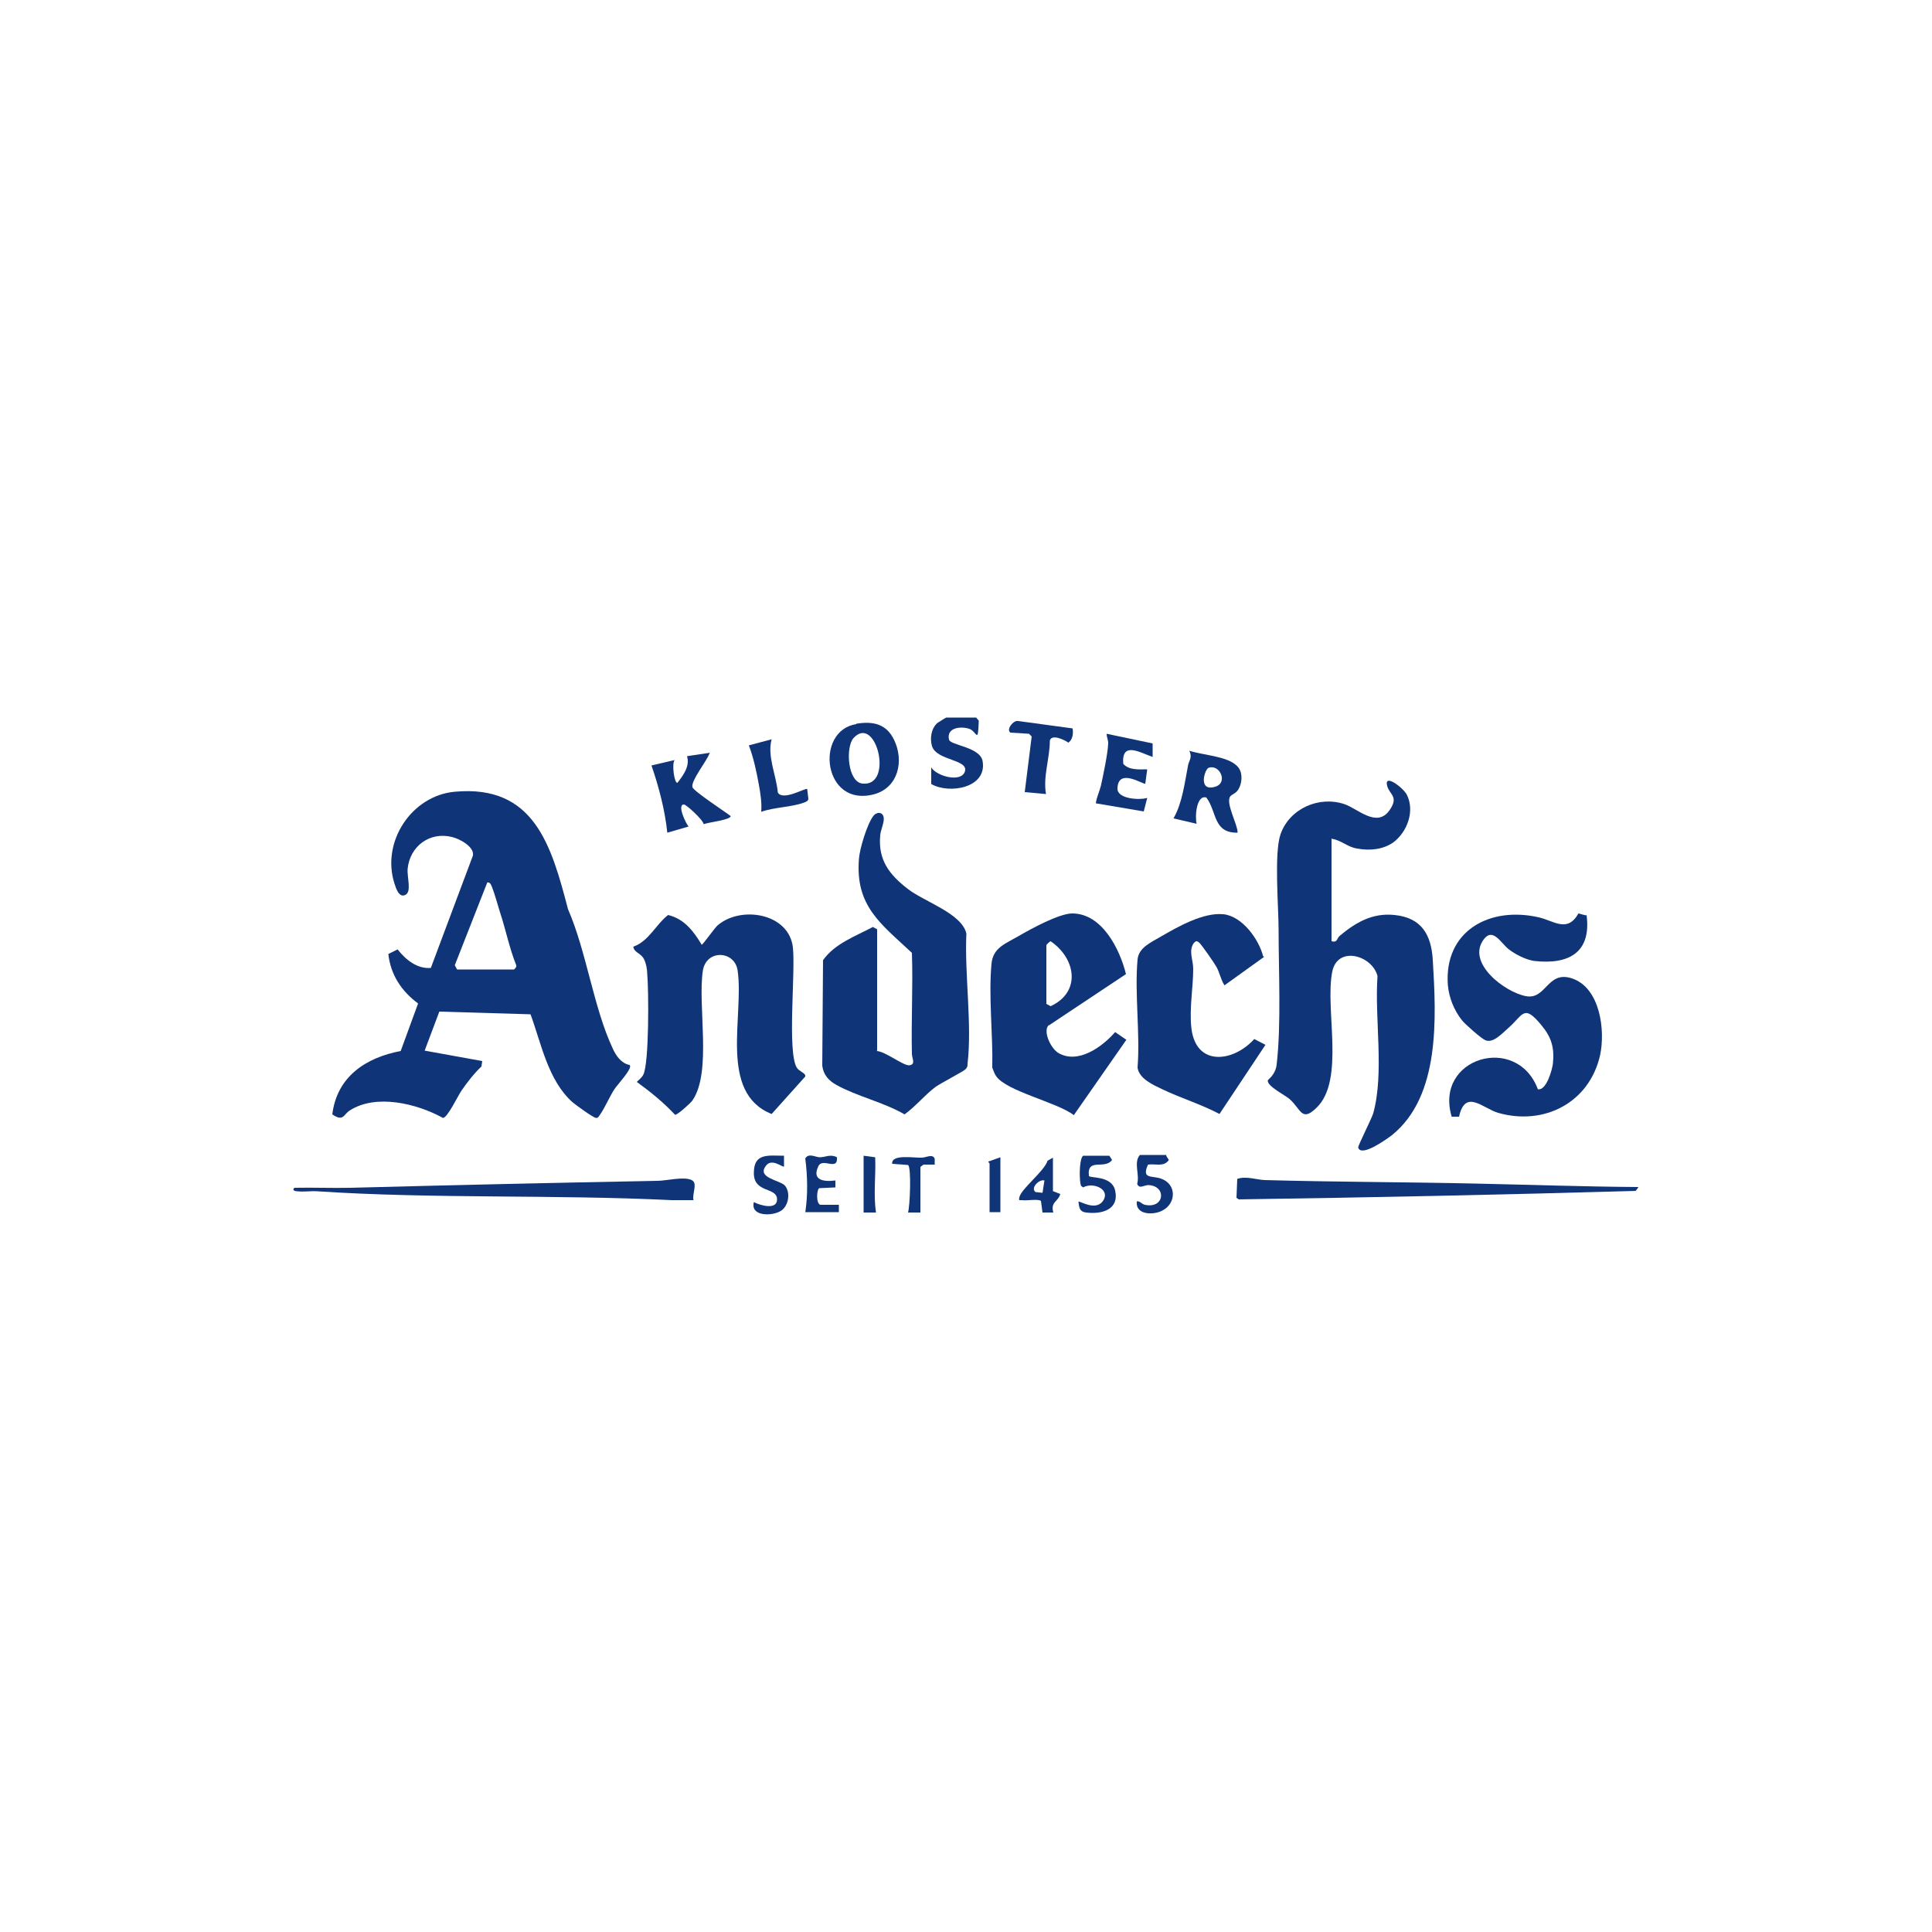
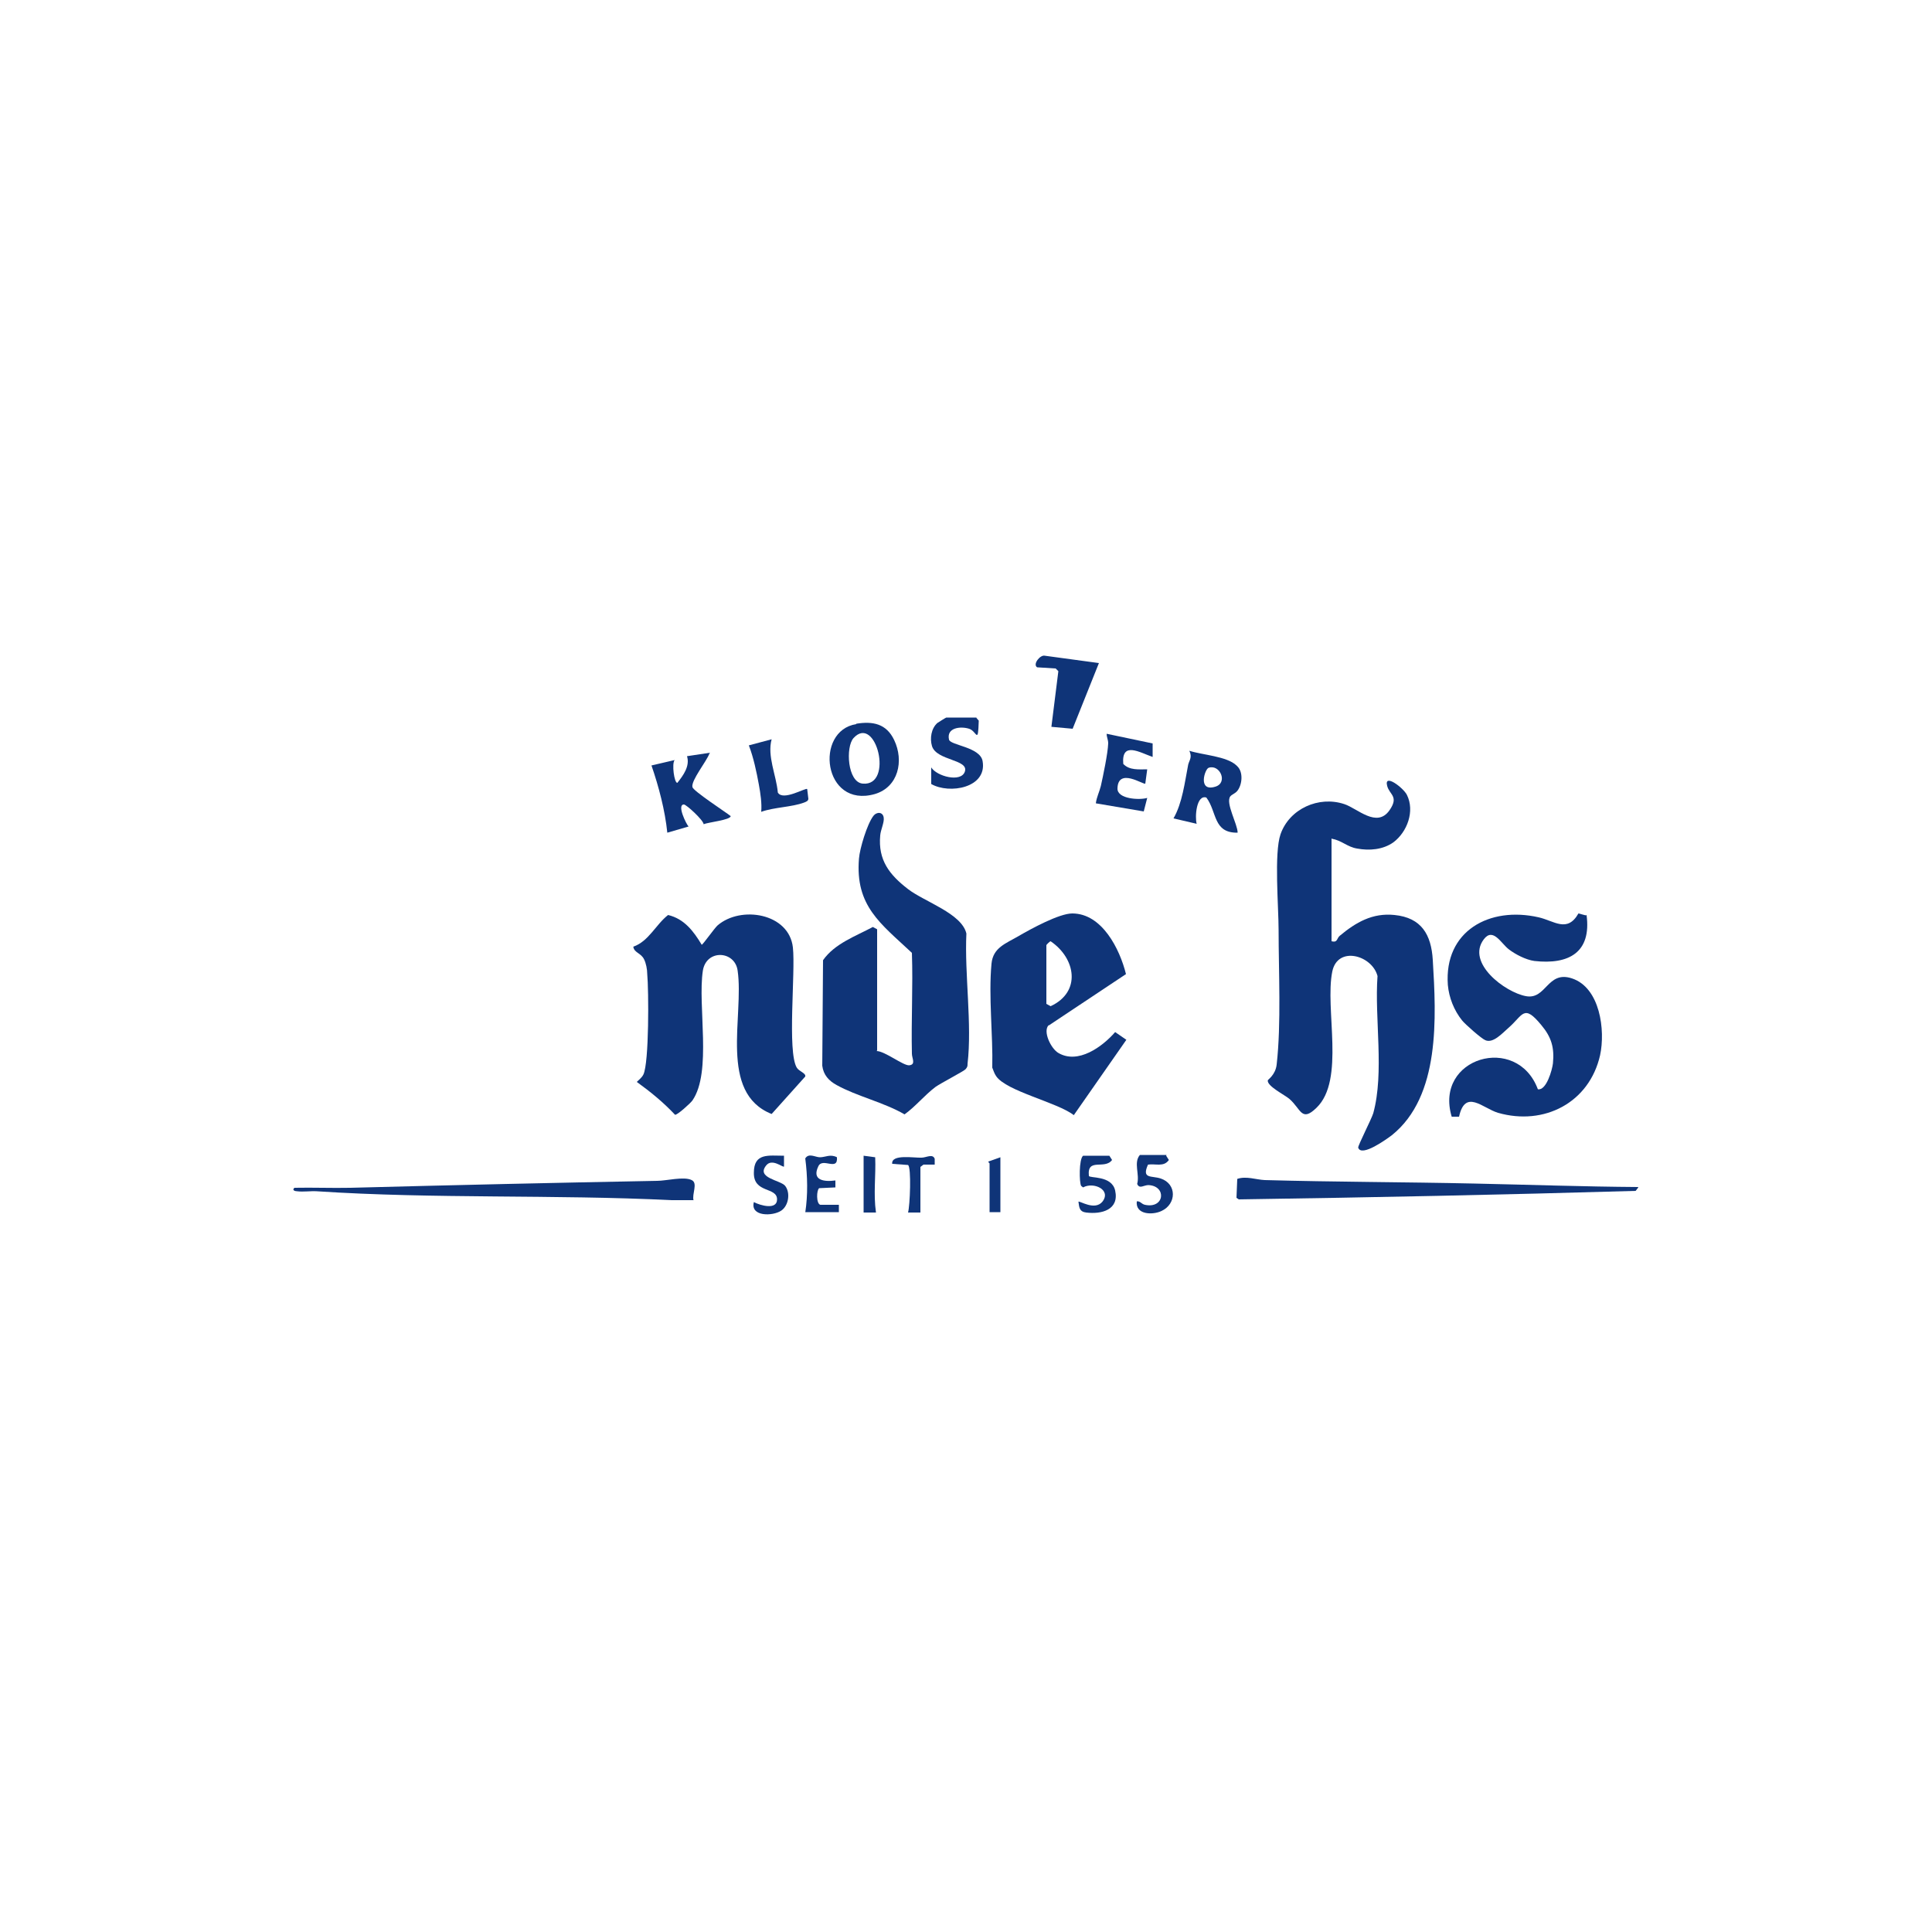
<svg xmlns="http://www.w3.org/2000/svg" id="Capa_1" version="1.1" viewBox="0 0 500 500">
  <defs>
    <style>
      .st0 {
        fill: none;
      }

      .st1 {
        fill: #0f3478;
      }
    </style>
  </defs>
  <g>
-     <path class="st1" d="M163,275.7c.7.9-3.4,5.2-4,6.2-1.3,2-2.5,4.9-3.8,6.7-.3.4-.4.8-1,.7-.6,0-5.3-3.4-6.1-4.1-6.3-5.7-8-15.1-10.8-22.7l-23.6-.7-3.8,10.1,14.9,2.7-.2,1.4c-1.9,1.8-3.7,4.1-5.2,6.3-.9,1.3-3.7,7.2-4.8,7-6.7-3.7-17.3-6.3-24.1-1.9-1.6,1-1.6,3-4.5,1,1.2-9.8,8.7-14.7,17.7-16.4l4.5-12.3c-4.3-3.2-7.1-7.4-7.7-12.8l2.4-1.2c2.1,2.7,5.1,5.1,8.6,4.8l10.9-29.1c.4-2.3-3.6-4.4-5.5-4.8-5.7-1.4-10.8,2.4-11.4,8.2-.2,2.2,1.1,6-.6,6.8-1.6.8-2.4-1.6-2.8-2.9-3.5-10.8,4.4-22.8,15.6-23.8,20.6-1.9,25,14,29.3,30.4,4.8,11,6.6,25.5,11.6,36.1.8,1.8,2.2,3.8,4.3,4.2ZM118.3,250.9h14.7c.1,0,.8-.7.6-1.1-1.8-4.5-2.7-9.2-4.2-13.7-.6-1.9-1.4-4.9-2.1-6.6-.2-.5-.5-1.3-1.2-1.1l-8.4,21.4.6,1.1Z" />
    <path class="st1" d="M344.6,217v26.6c1.6.4,1.3-.7,2.1-1.4,4.2-3.5,8.5-6,14.2-5.4,7,.7,9.5,5.1,9.9,11.6.9,14.9,2,35.3-10.6,45.4-1.2.9-7.9,5.8-8.7,3.2-.1-.5,3.4-7.3,3.9-8.9,2.9-10.6.3-24.5,1.1-35.5-1.4-5.4-10.3-7.9-11.7-1.2-2,9.7,3.4,28.1-4.1,35.3-3.9,3.8-4,.3-7-2.3-1.3-1.1-5.8-3.3-5.6-4.8,0-.2,2-1.4,2.3-4.1,1.2-10.6.5-24,.5-34.8,0-6-1.2-19.9.5-24.8,2.3-6.6,9.9-10,16.5-7.8,3.4,1.1,8.4,6.3,11.7,1.6,2.5-3.6,0-4-.6-6.3-.9-3.4,4.2.5,5.1,2.3,2.1,4.2.1,9.6-3.5,12.3-2.7,1.9-6.2,2.2-9.4,1.6-2.5-.4-4-2.1-6.4-2.5Z" />
    <path class="st1" d="M226.8,272c2.2,0,6.9,3.8,8.5,3.7,1.8-.2.7-1.8.7-3-.2-8.7.3-17.4,0-26.1-8.1-7.6-14.7-12.1-13.7-24.4.2-2.6,2.1-8.9,3.7-11,.9-1.2,2.5-1.1,2.7.4.2,1.2-.8,3.2-.9,4.6-.6,6.4,2.4,10.2,7.2,13.9,4.3,3.3,13.9,6.3,15.1,11.5-.5,10.5,1.5,23.5.3,33.7,0,.6,0,.8-.5,1.4-.4.5-6.4,3.6-7.8,4.6-2.9,2.2-5.1,5-8,7.1-5.3-3.1-12.4-4.7-17.6-7.6-2-1.1-3.4-2.6-3.7-5l.2-27.3c3-4.3,8.4-6.2,12.9-8.6l1.1.6v31.4h0Z" />
    <path class="st1" d="M163.9,245c4-1.4,5.8-5.7,9-8.2,4.2,1,6.6,4.2,8.7,7.7.3,0,3.3-4.3,4.1-5,6-5.2,18.5-3.2,19.5,5.7.7,6.5-1.5,26.9,1,31.1.6,1,2.4,1.4,2.2,2.3l-8.7,9.7c-13.8-5.5-7.1-25.3-8.8-37.1-.7-5.2-8.1-5.6-9,0-1.4,9.1,2.4,26.2-2.7,33.6-.5.7-3.9,3.8-4.5,3.7-3-3.2-6.3-5.9-9.9-8.5.6-.6,1.3-1.1,1.7-1.9,1.5-3,1.4-21.8,1-26.1,0-1.1-.3-2.7-.8-3.7-.8-1.7-2.6-1.7-2.8-3.3Z" />
    <path class="st1" d="M410.6,236.8c1.3,9.7-4.6,12.9-13.5,11.9-2.2-.3-4.9-1.7-6.6-3-2-1.5-4.1-5.8-6.5-2.6-4.6,6.1,5.5,13.7,10.9,14.7,5.3,1,5.5-6.7,11.9-4.6,7.3,2.4,8.7,13.4,7.3,19.9-2.8,12.3-14.5,18.3-26.4,14.9-4-1.2-8.5-6.3-10.1,1h-1.9c-4.6-15.3,16.9-21.6,22.3-7.1,2.2.4,3.7-5,3.9-6.7.4-4.1-.4-6.8-3-9.9-4.6-5.6-4.7-2.6-8.5.7-1.6,1.4-4,4.1-6,3.2-1-.4-5.2-4.1-6-5.1-2.1-2.6-3.4-5.9-3.7-9.2-1-14,10.8-20.4,23.5-17.5,4,.9,7.4,4.1,10.3-1l1.9.5Z" />
    <path class="st1" d="M271.4,265.3c-1.6,1.6.6,6.1,2.5,7.2,5.1,3,11.4-1.6,14.7-5.4l2.9,2-13.6,19.5c-4.2-3.3-17.5-6.2-20.1-10.1-.5-.7-.7-1.5-1-2.2.2-8.6-1-18.4-.2-26.9.4-4.2,3.7-5.2,7.1-7.2,3.1-1.8,10.4-5.8,13.8-5.8,7.7,0,12.3,9.2,13.9,15.7l-20,13.3ZM270.8,244.7v15.1l1.1.6c8-3.7,6.5-12.4,0-16.8-.2,0-1.1.9-1.1,1Z" />
-     <path class="st1" d="M327.2,247.6l-10.3,7.4c-1-1.5-1.2-3.2-2.1-4.8-.5-.9-4-6-4.6-6.4-.7-.4-.7-.2-1.2.2-1.5,2-.2,4.4-.2,6.7,0,4.8-1,10.1-.5,15.1,1,10.3,10.8,9.2,16.3,3.1l2.9,1.5-11.9,17.9c-4.7-2.5-10-4.1-14.8-6.4-2.3-1.1-6-2.7-6.4-5.6.7-9-.8-19.1,0-28,.3-3.1,3.5-4.4,6-5.9,4.5-2.6,11-6.3,16.2-5.8,4.9.5,9.2,6.5,10.3,10.9Z" />
    <path class="st1" d="M424,307.3l-.7.9c-34.2,1-68.5,1.7-102.7,2.2l-.6-.4.2-4.9c2.3-.8,4.9.2,7.1.3,18,.5,36.1.5,54.2.9,14.1.3,28.3.8,42.4.9Z" />
    <path class="st1" d="M179.5,310.6c-1.9,0-3.8,0-5.7,0-30.5-1.5-61.4-.3-91.8-2.3-1.6-.1-3.5.2-5.1,0-.6,0-1.4-.3-.7-.9,4.8-.1,9.7.1,14.5,0,26.4-.7,52.9-1.3,79.4-1.8,2.3,0,6.9-1.2,8.9-.2,1.7.8,0,3.6.5,5.3Z" />
    <path class="st1" d="M320.2,198.3c1.6,1.5,1.3,4.8,0,6.4-.6.7-1.4.9-1.8,1.4-1.3,1.7,1.9,7.2,1.9,9.4-6.4.1-5.3-5.4-8.1-9.1-2.6-.8-3,5.1-2.5,6.8l-6-1.4c2.3-4,2.9-9.3,3.8-13.9.3-1.2,1.1-1.9.3-3.6,3.4,1.1,9.7,1.4,12.2,3.8ZM312.8,198.7c-1,.3-2.9,6.3,1.7,4.9,3.4-1,1.2-5.9-1.7-4.9Z" />
    <path class="st1" d="M221.6,187.3c4.3-.7,7.8,0,9.8,4.2,2.6,5.4,1.1,12.2-5,14-13.4,3.8-15.7-16.4-4.8-18.1ZM220.9,191c-2.1,2.3-1.6,11.5,2.4,11.8,8.1.7,3.4-18.1-2.4-11.8Z" />
    <path class="st1" d="M183.6,195c-.7,2-4.8,7-4.4,8.7.2,1,8.5,6.4,9.9,7.5,0,1-5.8,1.6-7,2.1-.1-1.1-4.5-5.1-5.1-5.1-1.9,0,.6,5.1,1.2,5.7l-5.5,1.6c-.6-5.8-2.2-11.9-4.1-17.4l6-1.4c-.8.9-.1,6,.7,5.9,1.5-1.9,3.3-4.3,2.5-6.9l6-.9Z" />
    <path class="st1" d="M298.3,195.9c-3.4-1.2-8.1-4.1-7.6,1.8,1.6,1.7,4.1,1.4,6.2,1.4l-.5,3.7c-.4.4-7.1-4.3-7.2,1.3,0,2.7,5.7,3,7.7,2.4l-.9,3.5-12.4-2.1c.2-1.6.9-2.9,1.3-4.5.6-2.7,1.8-8.4,1.9-11,0-1-.4-1.6-.4-2.5l11.9,2.5v3.4Z" />
    <path class="st1" d="M252.7,185.8l.6.7c-.2,6.4-.5,2.7-2.5,2.1-2.2-.7-5.9-.3-5.2,2.8.3,1.5,8.1,1.9,8.7,5.6,1.2,6.9-8.6,8.6-13.3,5.9v-4.3c1.4,2.3,7.7,4,8.7,1.1,1.1-3.2-7.3-2.8-8.5-6.6-.6-2-.2-4.6,1.4-6,.3-.2,2.2-1.4,2.3-1.4h7.8Z" />
-     <path class="st1" d="M277.6,188.6c.2,1.3,0,2.8-1.1,3.6-1-.7-4.2-2.3-4.8-.6,0,4.7-1.8,9.3-1,13.9l-5.5-.5,1.8-14.4-.7-.7-4.8-.3c-1.2-.8.8-3.3,2-3l14,1.9Z" />
+     <path class="st1" d="M277.6,188.6l-5.5-.5,1.8-14.4-.7-.7-4.8-.3c-1.2-.8.8-3.3,2-3l14,1.9Z" />
    <path class="st1" d="M199.7,191.3c-1.2,4.4,1.2,9.3,1.6,13.8,1.3,2.3,7.2-1.3,7.6-.9l.3,2.5c0,.6-.6.8-1.1,1-3.2,1.2-7.8,1.2-11.1,2.4.2-2.2-.2-4.8-.6-7-.6-3.3-1.4-7.1-2.6-10.2l6-1.6Z" />
    <path class="st1" d="M301.8,299.1l.7,1.1c-1.3,1.9-3.5.9-5.4,1.2-1.7,3.8.9,2.8,3.3,3.6,4.2,1.4,4.1,6.6.2,8.4-2.3,1.1-6.8,1-6.4-2.5.9-.1,1.2.7,2.1.9,5.1,1.1,5.7-4.9.9-5.1-1.2,0-2.3,1.1-2.9-.3.7-2.5-1-5.5.7-7.5h6.9Z" />
    <path class="st1" d="M287.1,299.1l.7,1.1c-1.9,2.6-6.5-.7-6,4.1.1.7,5.9-.2,6.8,3.8,1.1,5-3.5,6.2-7.5,5.7-1.7-.2-1.8-1.2-2-2.8.3-.3,4.2,2.4,6.2,0,2.4-3.1-2.3-5.2-5-3.7l-.5-.4c-.5-.8-.6-6.9.5-7.8h6.9Z" />
    <path class="st1" d="M202.9,299.1v2.8c-.3.3-3.1-2.2-4.6-.3-2.7,3.3,3.7,3.8,4.9,5.3,1.4,1.8.9,5.1-1,6.4-2.2,1.5-8.1,1.6-7.1-2.2,1.7.9,6,2.1,6-.7,0-3.3-6.1-1.5-6-6.9,0-5.2,3.8-4.4,7.8-4.4Z" />
    <path class="st1" d="M208.4,313.8c.7-4.6.6-9.4,0-14,.9-1.5,2.6-.3,3.8-.3,1.4,0,2.7-.9,4.4,0,.3,3.7-3.7,0-4.8,2.3-1.8,3.7,1.5,4.1,4.4,3.7v1.8l-4.2.2c-.7.5-.8,4,.3,4.3h4.8v1.9h-8.7Z" />
-     <path class="st1" d="M272.6,308.3l1.8.7c-.5,2-2.6,2-1.8,4.8h-2.8l-.4-3c-.8-.6-3.6,0-4.9-.2-.6,0-.9.2-.7-.7.4-2.2,6.5-6.8,7.3-9.5l1.4-.8v8.7h0ZM270.3,305.5c-1.4-.4-3.7,2-2.3,3l1.8.2.5-3.2Z" />
    <path class="st1" d="M238.2,313.8h-3.2c.5-1.7.9-11.7,0-12.3l-4.1-.3c-.3-2.6,5.7-1.5,7.6-1.6,1.2,0,2.9-1.1,3.4.3v1.5c0,0-2.9,0-2.9,0l-.8.6v11.7Z" />
    <path class="st1" d="M223.5,299.1l3,.4c.2,4.8-.5,9.4.2,14.3h-3.2v-14.7Z" />
    <path class="st1" d="M258.9,299.5v14.2h-2.8v-12.6c0-.1-.4-.3-.3-.5l3.1-1.1Z" />
  </g>
  <rect class="st0" x="75" y="75" width="350" height="350" />
</svg>